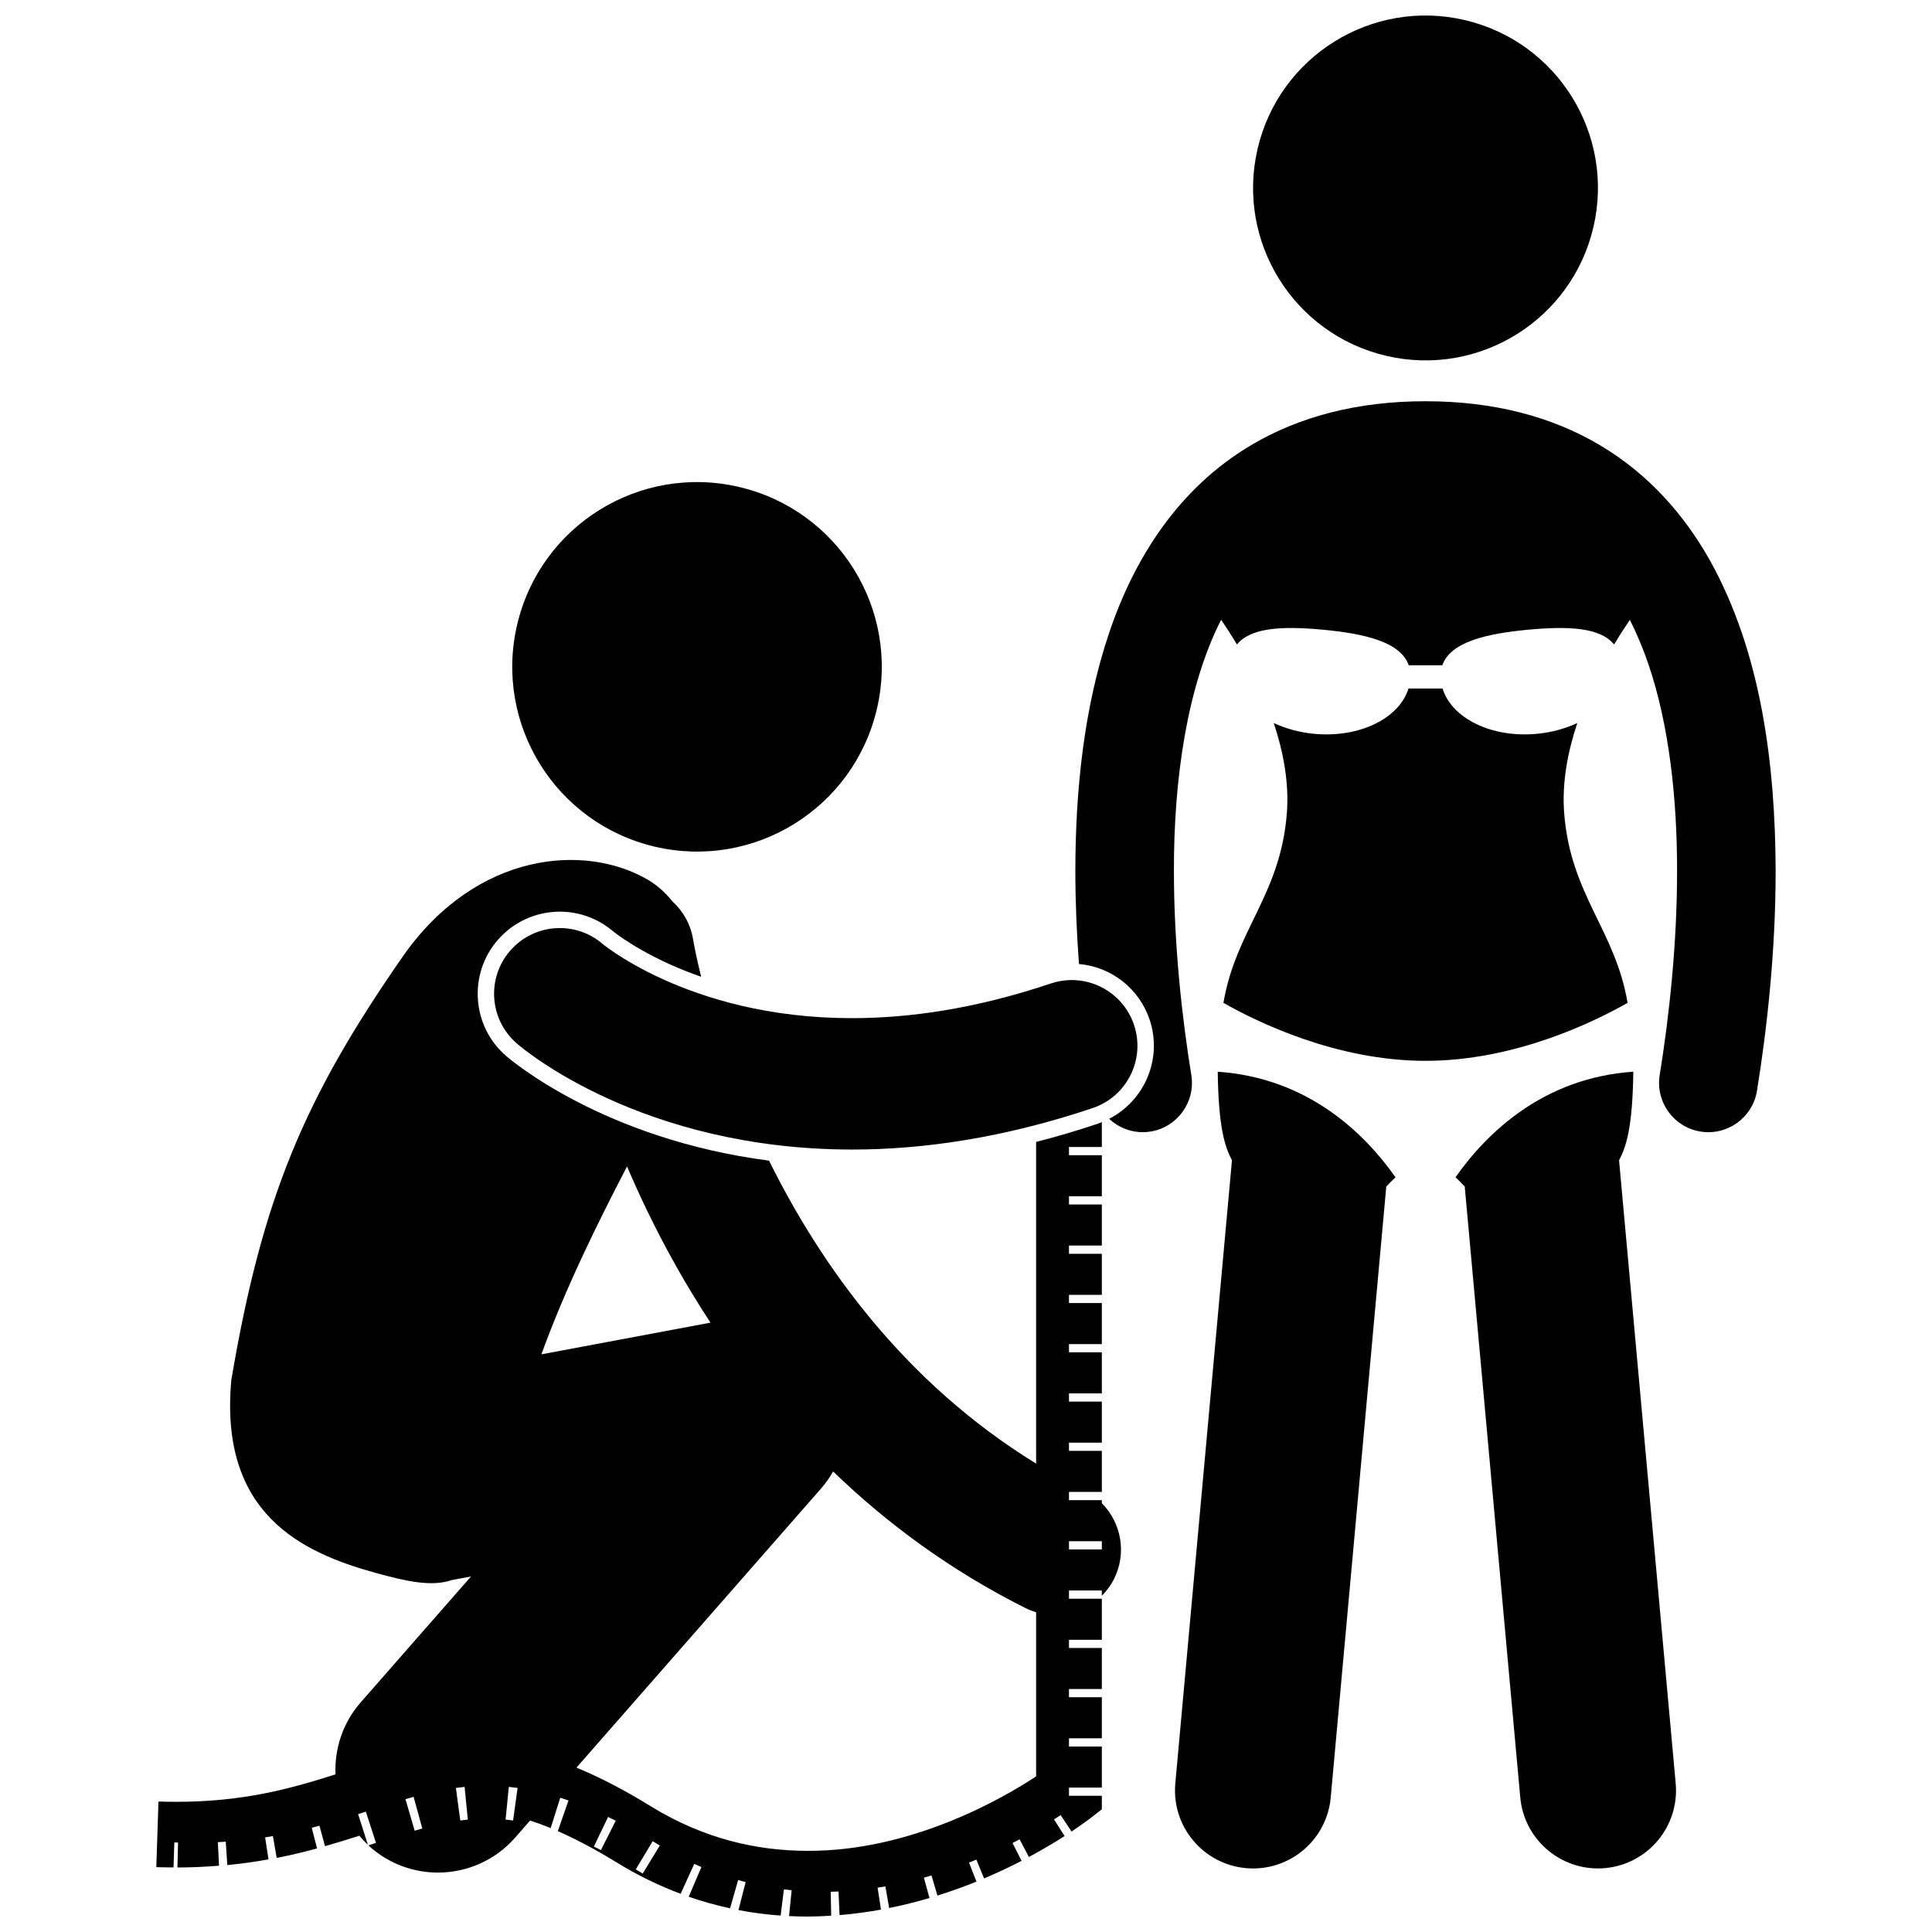
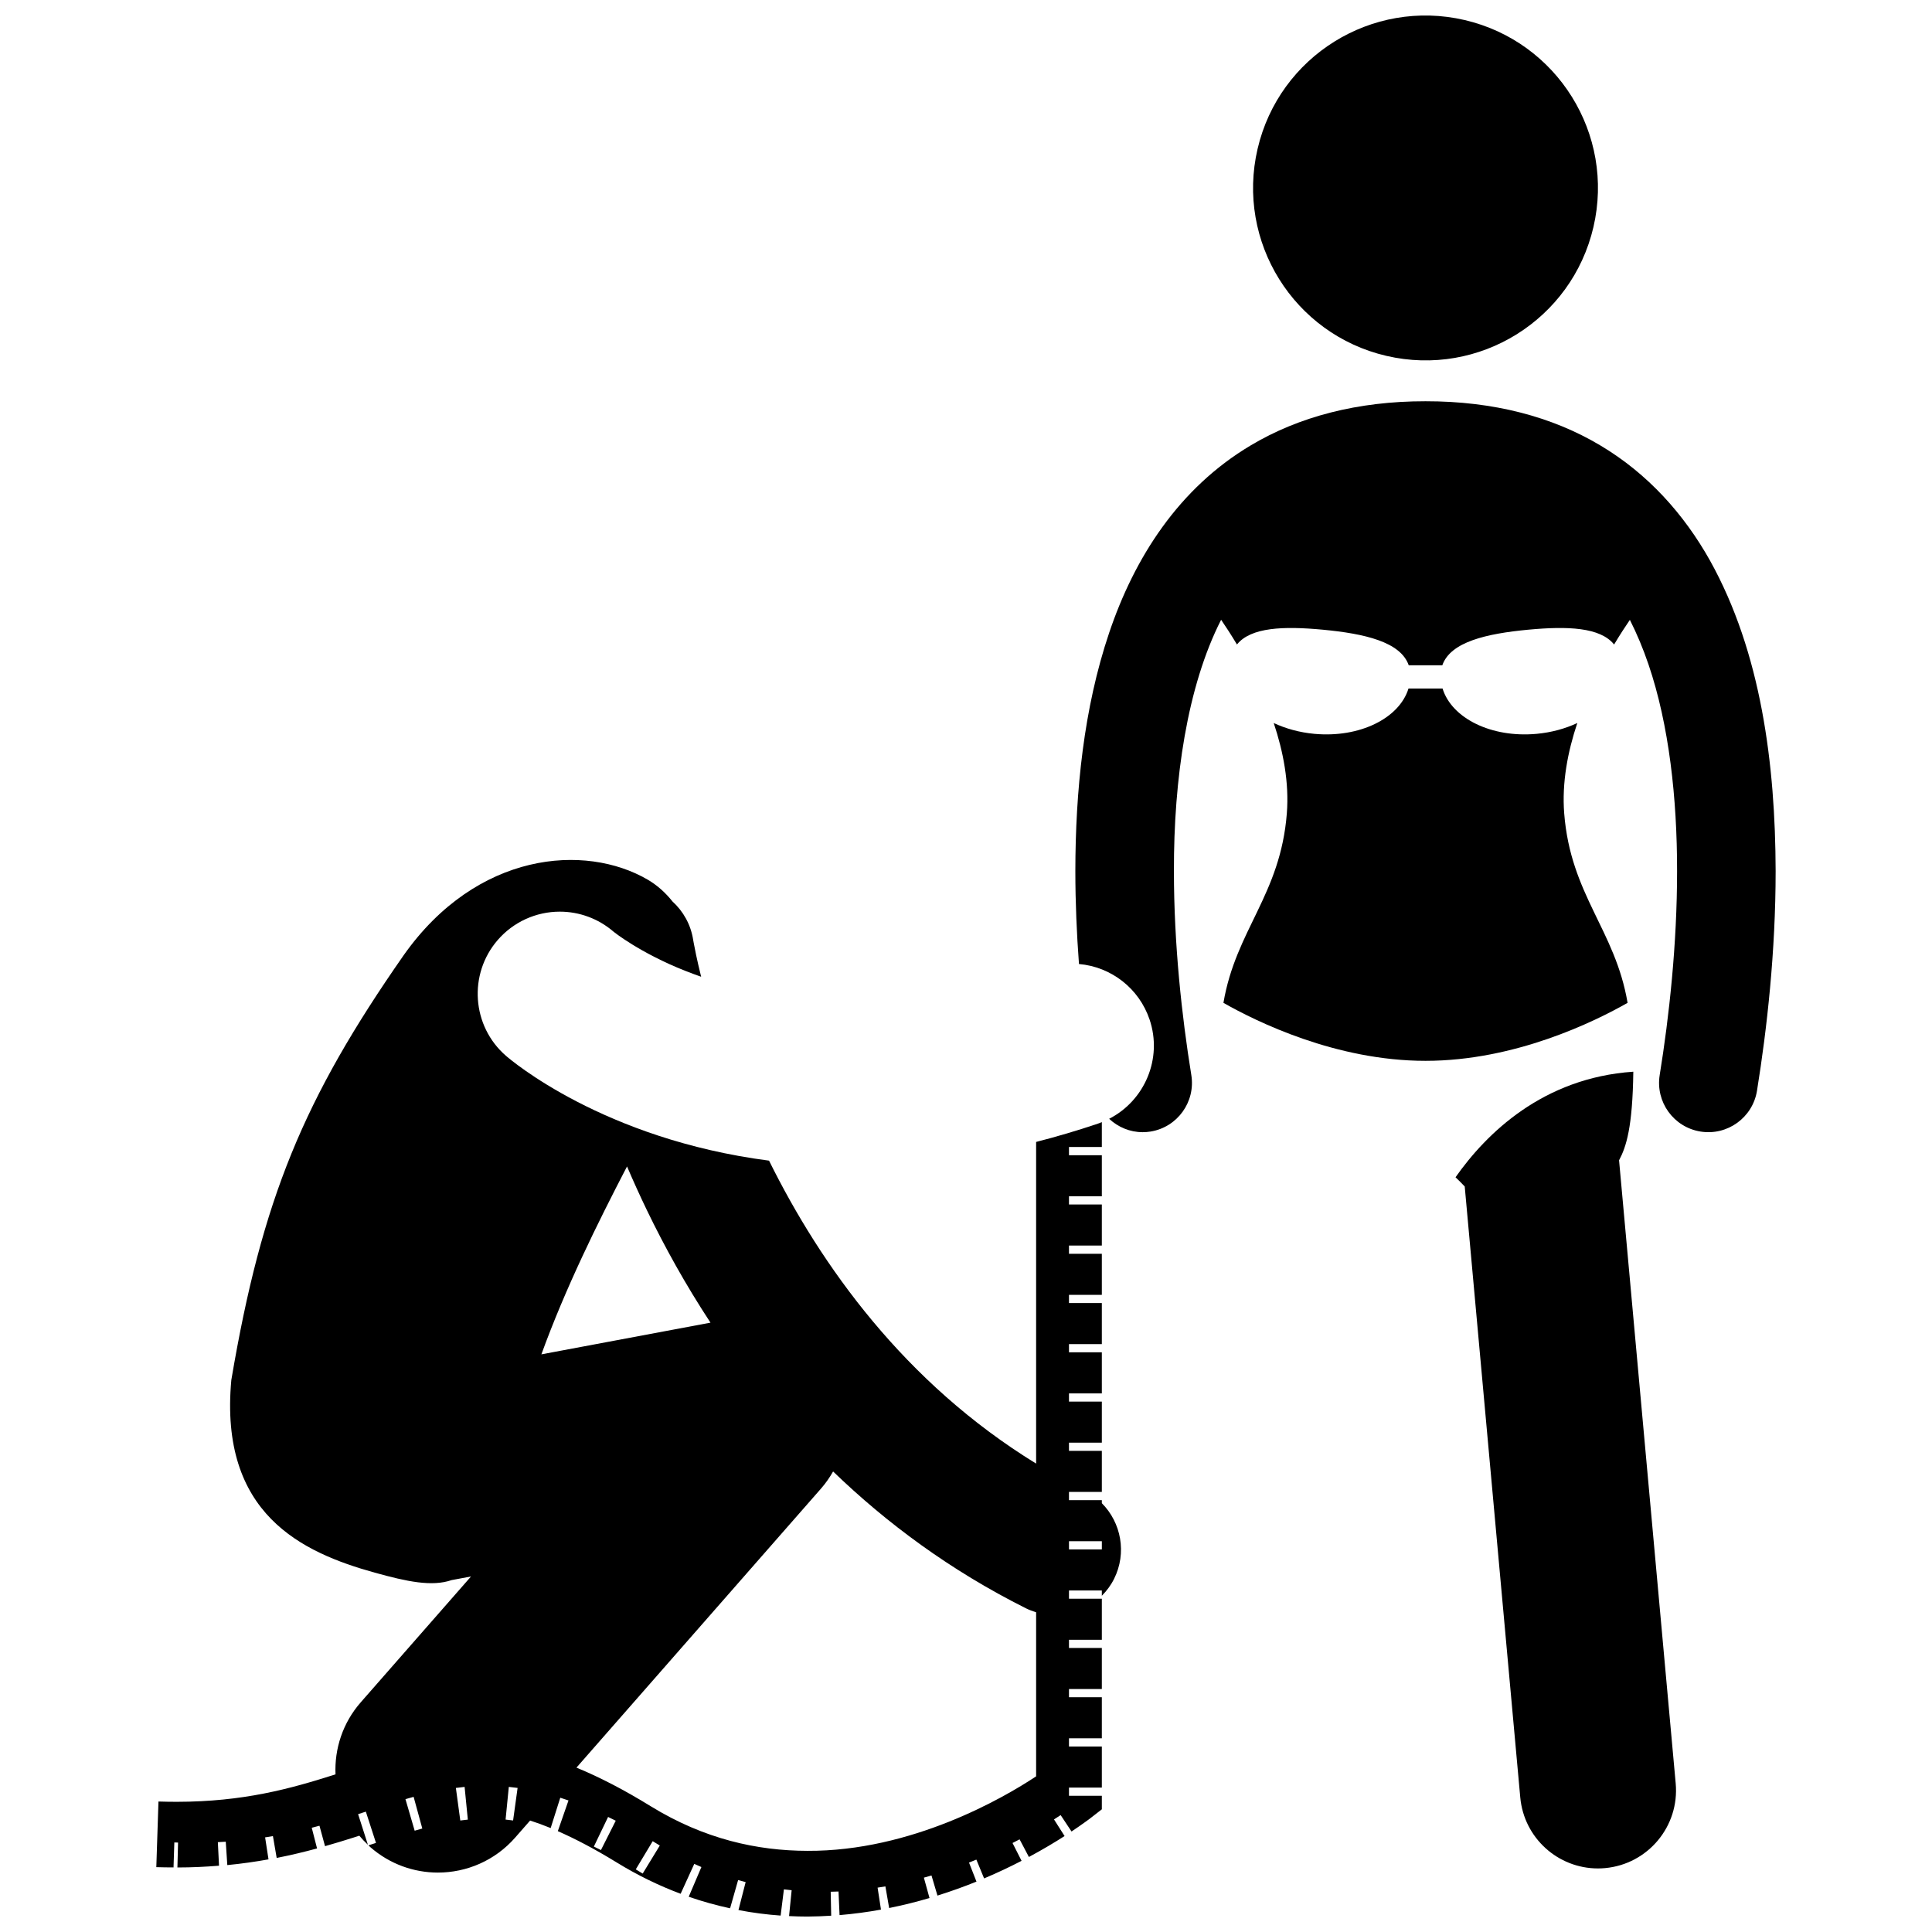
<svg xmlns="http://www.w3.org/2000/svg" width="800px" height="800px" version="1.1" viewBox="144 144 512 512">
  <defs>
    <clipPath id="b">
      <path d="m476 148.09h92v91.906h-92z" />
    </clipPath>
    <clipPath id="a">
      <path d="m185 371h257v280.9h-257z" />
    </clipPath>
  </defs>
  <path d="m448.66 414.21c3.469 10.34-1.305 21.461-10.727 26.285 2.367 2.203 5.496 3.547 8.875 3.547 0.691 0 1.395-0.055 2.098-0.168 7.121-1.152 11.957-7.863 10.805-14.98-2.504-15.449-4.613-34.641-4.609-54.039-0.066-24.352 3.5-48.926 12.508-66.609 1.215 1.773 2.66 3.988 4.195 6.551 3.691-4.582 12.355-4.891 22.699-3.926 11.168 1.051 20.664 3.238 22.824 9.434h8.902c2.16-6.195 11.656-8.383 22.824-9.434 10.348-0.965 19.008-0.656 22.699 3.926 1.527-2.547 2.965-4.762 4.18-6.527 1.852 3.668 3.504 7.606 4.941 11.828 5.449 16.016 7.59 35.48 7.57 54.75 0.004 19.406-2.106 38.59-4.606 54.047-1.148 7.121 3.688 13.828 10.812 14.977 7.121 1.148 13.824-3.691 14.973-10.809v-0.004c2.668-16.512 4.938-36.941 4.941-58.211-0.074-28.16-3.797-57.914-17.418-82.336-6.828-12.164-16.391-22.961-29.098-30.504-12.691-7.57-28.266-11.695-46.273-11.672-18.012-0.023-33.586 4.102-46.277 11.672-19.141 11.379-30.859 29.801-37.566 49.715-6.75 20.012-8.934 41.996-8.953 63.133 0.004 8.406 0.367 16.664 0.961 24.617 8.555 0.742 15.938 6.477 18.719 14.738z" />
  <path d="m526.29 326.46h-9.023c-2.426 7.883-12.934 13.137-24.977 12.012-3.934-0.367-7.574-1.387-10.738-2.863 2.531 7.566 4.113 15.801 3.473 23.949-1.703 21.637-13.516 30.844-16.801 50.207 8.758 4.988 29.836 15.367 53.551 15.367 23.715 0 44.793-10.383 53.551-15.367-3.285-19.367-15.102-28.57-16.797-50.207-0.641-8.148 0.941-16.383 3.473-23.949-3.164 1.477-6.805 2.496-10.742 2.863-12.031 1.125-22.547-4.129-24.969-12.012z" />
-   <path d="m466.71 428.02c0.195 14.707 1.867 19.871 3.773 23.465l-15.012 165.13c-1.035 11.371 7.348 21.426 18.723 22.461 0.637 0.055 1.27 0.086 1.895 0.086 10.574 0.004 19.594-8.066 20.566-18.809l14.723-161.91c0.828-0.883 1.645-1.703 2.441-2.449-8.172-11.613-23.133-26.332-47.109-27.977z" />
  <path d="m529.73 455.99c0.797 0.746 1.609 1.566 2.438 2.445l14.719 161.91c0.98 10.734 9.996 18.805 20.566 18.809 0.625 0 1.258-0.027 1.895-0.086 11.379-1.035 19.758-11.09 18.727-22.461l-15.008-165.12c1.91-3.59 3.586-8.754 3.777-23.477-23.98 1.637-38.945 16.355-47.113 27.973z" />
  <g clip-path="url(#b)">
    <path d="m532.14 149.31c24.578 5.723 39.859 30.289 34.137 54.863-5.723 24.578-30.285 39.863-54.863 34.137-24.578-5.723-39.863-30.285-34.141-54.863 5.723-24.578 30.289-39.859 54.867-34.137" />
  </g>
-   <path d="m339.82 273.04c26.336 6.133 42.711 32.449 36.578 58.781-6.133 26.332-32.449 42.707-58.785 36.574-26.332-6.133-42.711-32.449-36.578-58.781 6.133-26.332 32.453-42.707 58.785-36.574" />
  <g clip-path="url(#a)">
    <path d="m190.2 632.27c0.332 0.012 0.66 0.023 0.988 0.027v0.004l-0.172 6.598c3.879 0 7.516-0.188 11.027-0.469l-0.309-6.238c0.707-0.031 1.406-0.078 2.094-0.121l0.41 6.195c3.856-0.371 7.473-0.898 10.918-1.516l-0.898-5.828c0.699-0.105 1.391-0.219 2.07-0.336l0.996 5.785c3.793-0.746 7.348-1.605 10.699-2.516l-1.406-5.481c0.688-0.176 1.367-0.352 2.043-0.539h0.004-0.004l1.473 5.418c2.648-0.754 5.207-1.531 7.617-2.301 0.504-0.16 0.973-0.316 1.469-0.477 0.703 0.844 1.461 1.648 2.281 2.41l-2.598-8.117c0.688-0.219 1.375-0.441 2.051-0.664l2.688 8.285c-0.656 0.215-1.32 0.426-1.992 0.641 0.168 0.156 0.316 0.324 0.488 0.477 5.164 4.523 11.559 6.746 17.922 6.746 7.562 0 15.09-3.137 20.469-9.273l3.957-4.516c1.738 0.559 3.547 1.211 5.449 1.992l2.543-8.039c0.719 0.227 1.449 0.469 2.18 0.723l-2.828 8.133c4.629 2.027 9.754 4.711 15.551 8.266 5.641 3.477 11.332 6.211 17.004 8.336-0.004 0-0.004 0-0.008-0.004l3.613-7.922c0.633 0.285 1.266 0.566 1.891 0.836l0.004-0.004v0.008l-0.004-0.004-3.359 7.871c3.676 1.277 7.332 2.281 10.961 3.066l2.129-7.492c0.664 0.191 1.332 0.375 1.992 0.543h0.004l-1.906 7.414c3.769 0.727 7.504 1.195 11.176 1.461l0.867-6.949c0.688 0.086 1.375 0.164 2.051 0.23l-0.684 6.852c1.598 0.078 3.188 0.129 4.762 0.129h0.113c2.125-0.012 4.219-0.102 6.289-0.23l-0.129-6.348c0.695-0.012 1.387-0.031 2.074-0.062l0.273 6.254c3.766-0.316 7.43-0.812 10.977-1.457l-0.895-5.82c0.691-0.105 1.379-0.219 2.062-0.336v-0.012l1 5.746c3.703-0.746 7.277-1.641 10.691-2.648l-1.488-5.398c0.676-0.184 1.352-0.383 2.019-0.578v0.008l1.578 5.32c3.641-1.141 7.106-2.391 10.34-3.703l-1.977-5.043c0.656-0.258 1.309-0.523 1.949-0.785v-0.004h0.004l-0.004 0.004 2.051 4.984c3.613-1.531 6.934-3.109 9.93-4.66l-2.398-4.727c0.641-0.32 1.266-0.645 1.875-0.969l2.465 4.672c3.766-2.023 6.949-3.938 9.457-5.547l-2.805-4.406c0.637-0.406 1.227-0.789 1.762-1.145l2.883 4.348c2.875-1.918 4.504-3.176 4.668-3.269l3.363-2.613v-3.582h-8.707v-2.176h8.707v-10.883h-8.707v-2.176h8.707v-10.883h-8.707v-2.176h8.707v-10.879h-8.707v-2.176h8.707v-10.883h-8.707v-2.176h8.707v1.398c1.273-1.281 2.387-2.762 3.238-4.469 3.434-6.863 1.891-14.906-3.238-20.062v-0.809h-8.707v-2.176h8.707v-10.883h-8.707v-2.176h8.707v-10.879h-8.707v-2.176h8.707v-10.883h-8.707v-2.176h8.707v-10.883h-8.707v-2.176h8.707v-10.879h-8.707v-2.176h8.707v-10.883h-8.707v-2.176h8.707v-10.883h-8.707v-2.176h8.707v-6.598c-0.348 0.137-0.688 0.293-1.047 0.41-5.473 1.84-10.93 3.453-16.367 4.844v85.242c-34.879-21.418-57.008-52.465-70.781-80.285-43.973-5.703-68.551-26.762-69.73-27.793-9.047-7.848-10.023-21.621-2.16-30.688 4.137-4.769 10.129-7.504 16.449-7.504 5.172 0 10.195 1.855 14.133 5.223l0.406 0.32c0.496 0.383 1.367 1.027 2.59 1.836 2.394 1.594 6.387 4.019 11.879 6.516 2.75 1.25 5.574 2.344 8.441 3.359-0.574-2.316-1.02-4.293-1.348-5.836-0.293-1.398-0.5-2.453-0.621-3.129-0.059-0.336-0.105-0.578-0.129-0.715l-0.016-0.109c-0.637-4.07-2.648-7.586-5.477-10.16-1.824-2.289-3.988-4.277-6.594-5.797-16.543-9.641-45.227-7.484-64.656 20.047-26.5 38.012-37.547 64.562-45.668 112.56-3.262 35.551 18.793 45.719 38.012 51.055 8.57 2.379 15.133 3.773 20.375 1.973l5.137-0.961-29.215 33.336c-4.809 5.484-6.992 12.355-6.699 19.109-0.148 0.047-0.297 0.098-0.445 0.141-11.602 3.684-23.973 7.113-41.598 7.133-1.586 0-3.211-0.023-4.875-0.078l-0.57 17.395c1.551 0.051 3.059 0.062 4.562 0.07zm63.691-3.117-2.441-8.359c0.719-0.211 1.438-0.414 2.16-0.609h0.004l2.301 8.391c-0.672 0.191-1.344 0.383-2.023 0.578zm12.09-2.703-1.168-8.629c0.766-0.105 1.539-0.195 2.312-0.273l0.855 8.668c-0.668 0.066-1.332 0.145-2 0.234zm13.996-0.008c-0.672-0.09-1.336-0.172-1.992-0.234l0.855-8.664c0.77 0.07 1.547 0.168 2.328 0.273zm23.281 7.84c-0.633-0.316-1.262-0.633-1.879-0.926l3.773-7.844c0.668 0.32 1.344 0.652 2.027 0.996zm11.062 6.231c-0.102-0.055-0.203-0.121-0.305-0.184-0.512-0.316-1.023-0.625-1.527-0.93l4.484-7.465c0.531 0.316 1.062 0.648 1.602 0.977 0.098 0.059 0.184 0.117 0.281 0.172zm121.68-88.074v2.176h-8.707v-2.176zm-20.121 17.777c0.883 0.441 1.789 0.773 2.703 1.051v43.48c-8.688 5.777-33.102 19.887-60.594 19.742-13.301-0.02-27.32-3.09-41.492-11.789-7.082-4.371-13.613-7.746-19.73-10.262l64.824-73.965c1.234-1.41 2.289-2.934 3.188-4.519 14.156 13.664 31.023 26.207 51.102 36.262zm-100.39-105.39c4.609 9.531 10.16 19.582 16.797 29.691l-44.812 8.398c6.387-17.582 14.816-34.629 22.695-49.797 1.625 3.801 3.391 7.707 5.32 11.707z" />
  </g>
-   <path d="m319.56 403.45c-5.606-2.551-9.805-5.066-12.473-6.848-1.336-0.887-2.289-1.594-2.848-2.023-0.258-0.199-0.434-0.336-0.52-0.41-0.027-0.023-0.043-0.039-0.055-0.047-7.266-6.211-18.188-5.406-24.465 1.824-6.301 7.262-5.523 18.258 1.742 24.562h-0.004c1.832 1.598 33.141 28.082 88.824 28.137h0.043c18.785 0 40.199-3.074 63.762-10.996 9.113-3.066 14.02-12.938 10.957-22.051-3.066-9.113-12.934-14.02-22.051-10.957-20.148 6.766-37.688 9.18-52.715 9.184-22.145-0.004-38.957-5.266-50.199-10.375z" />
</svg>